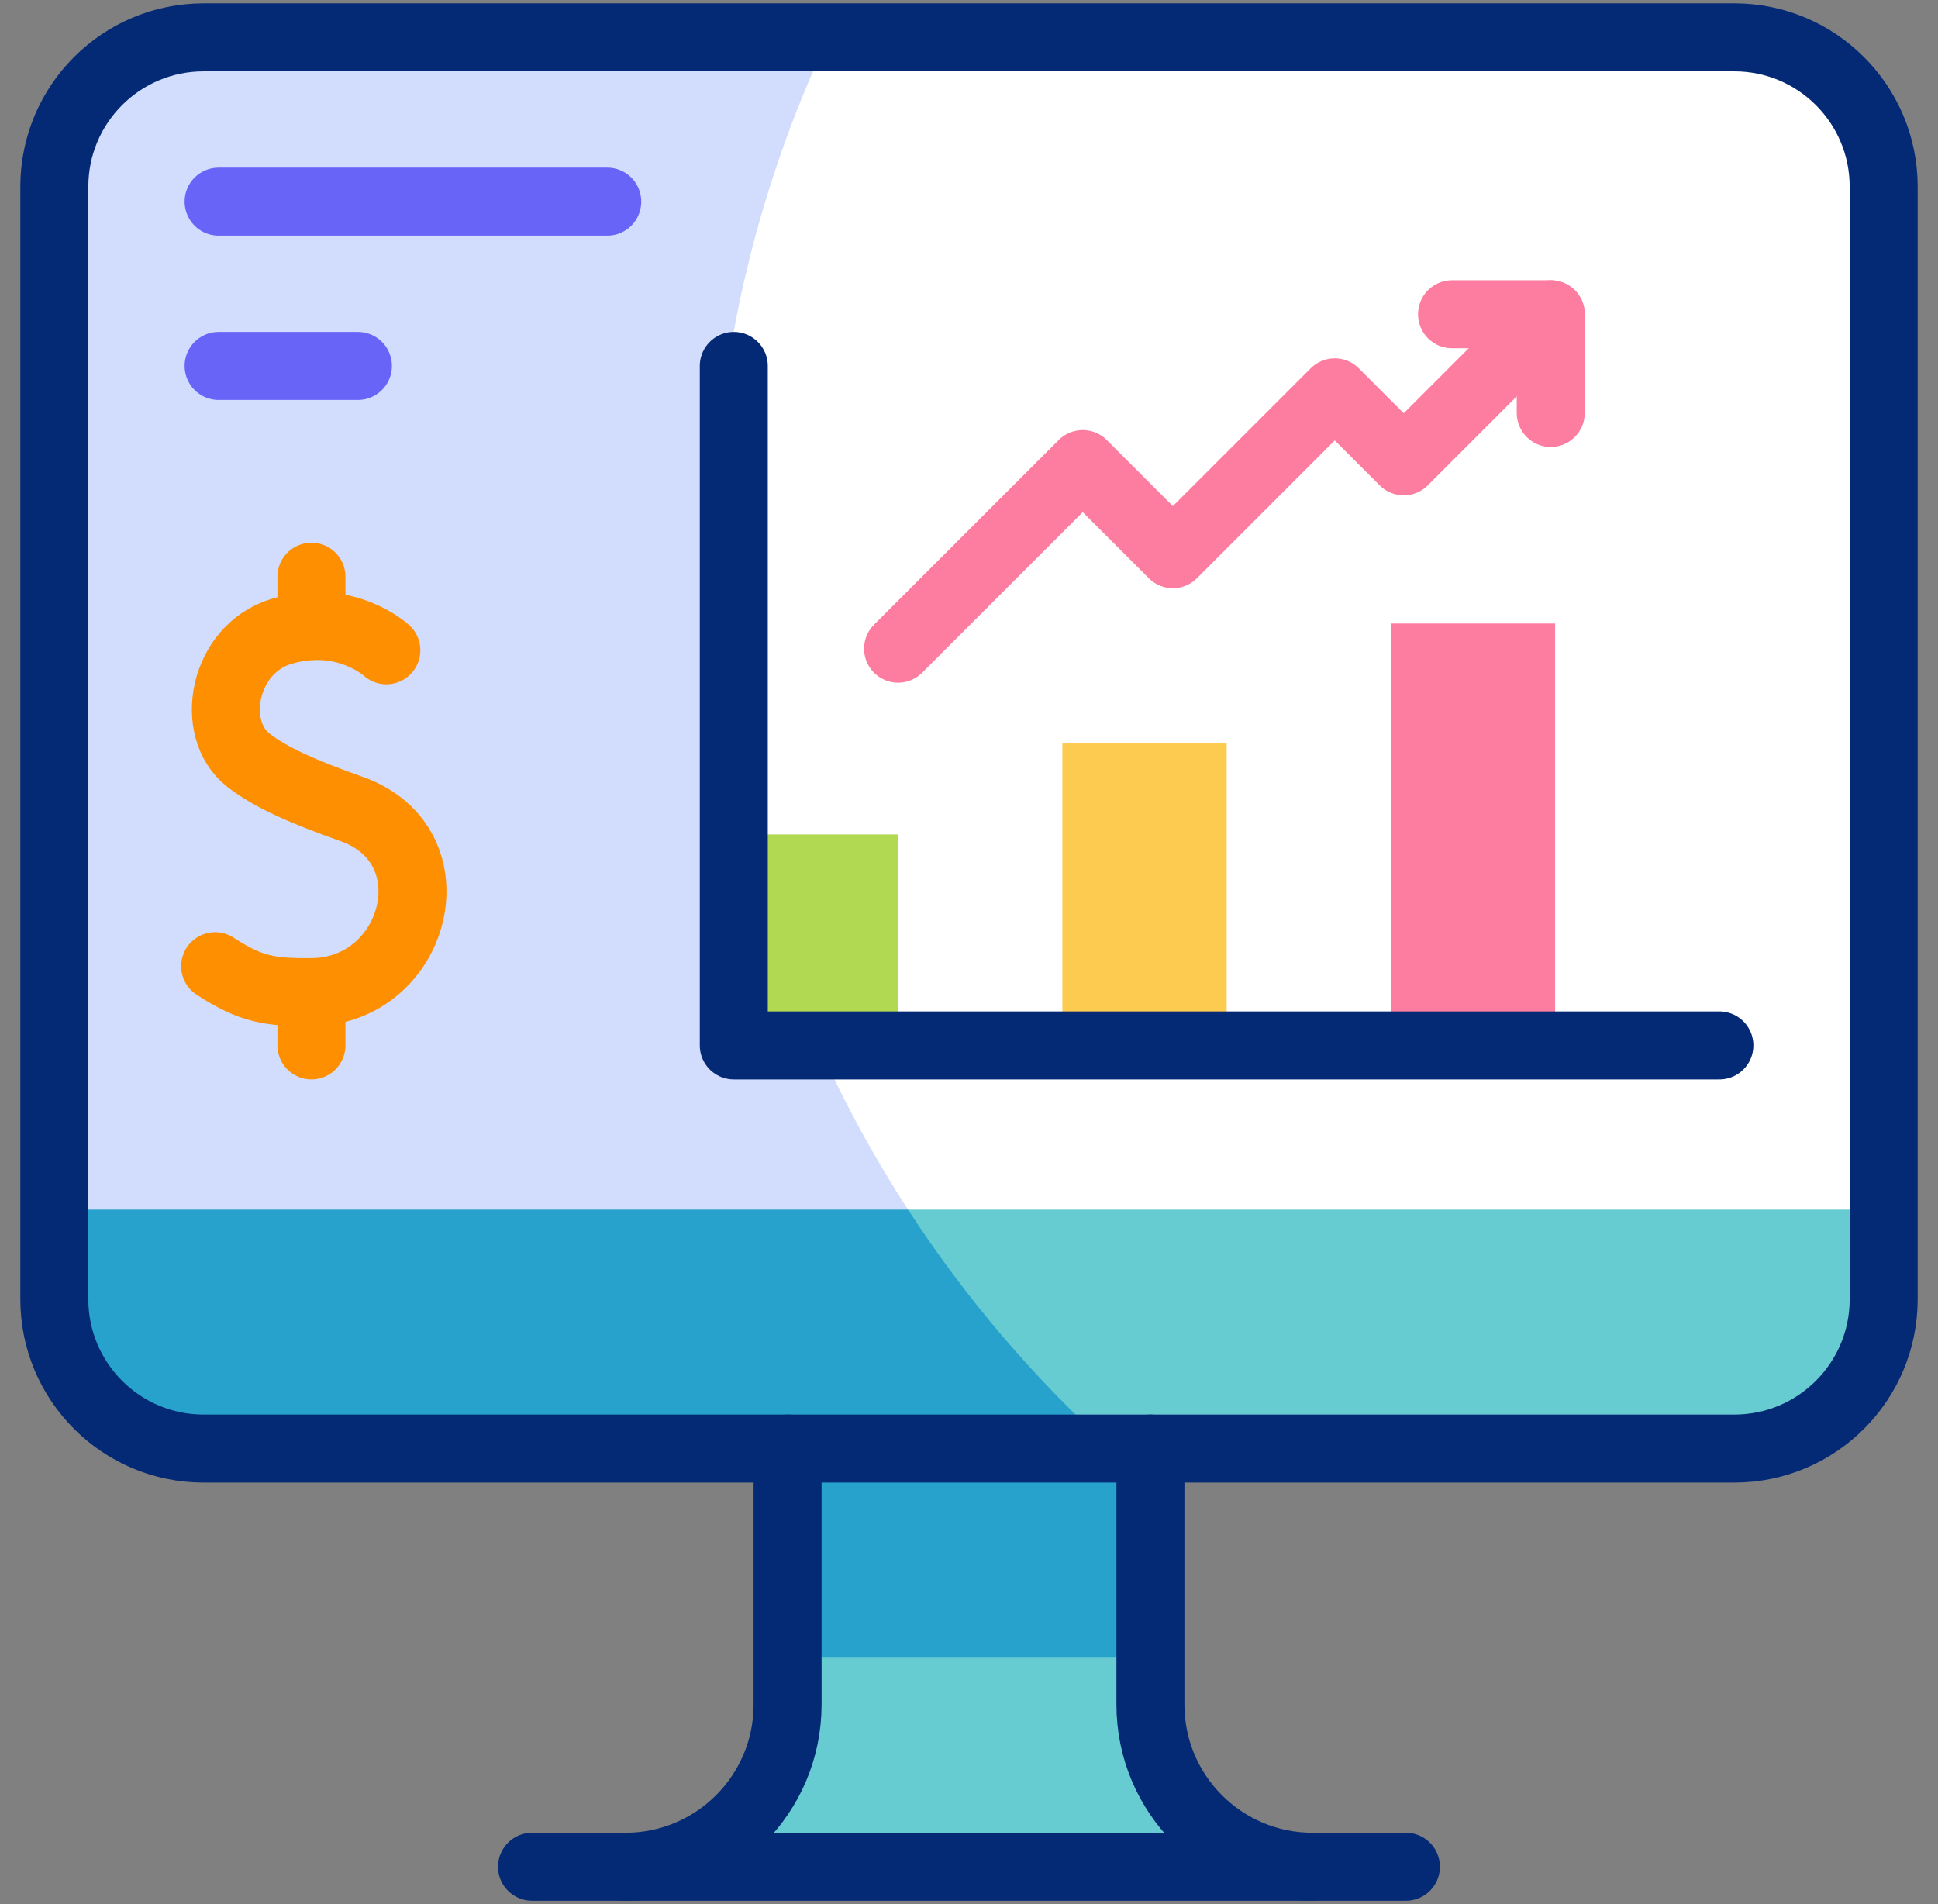
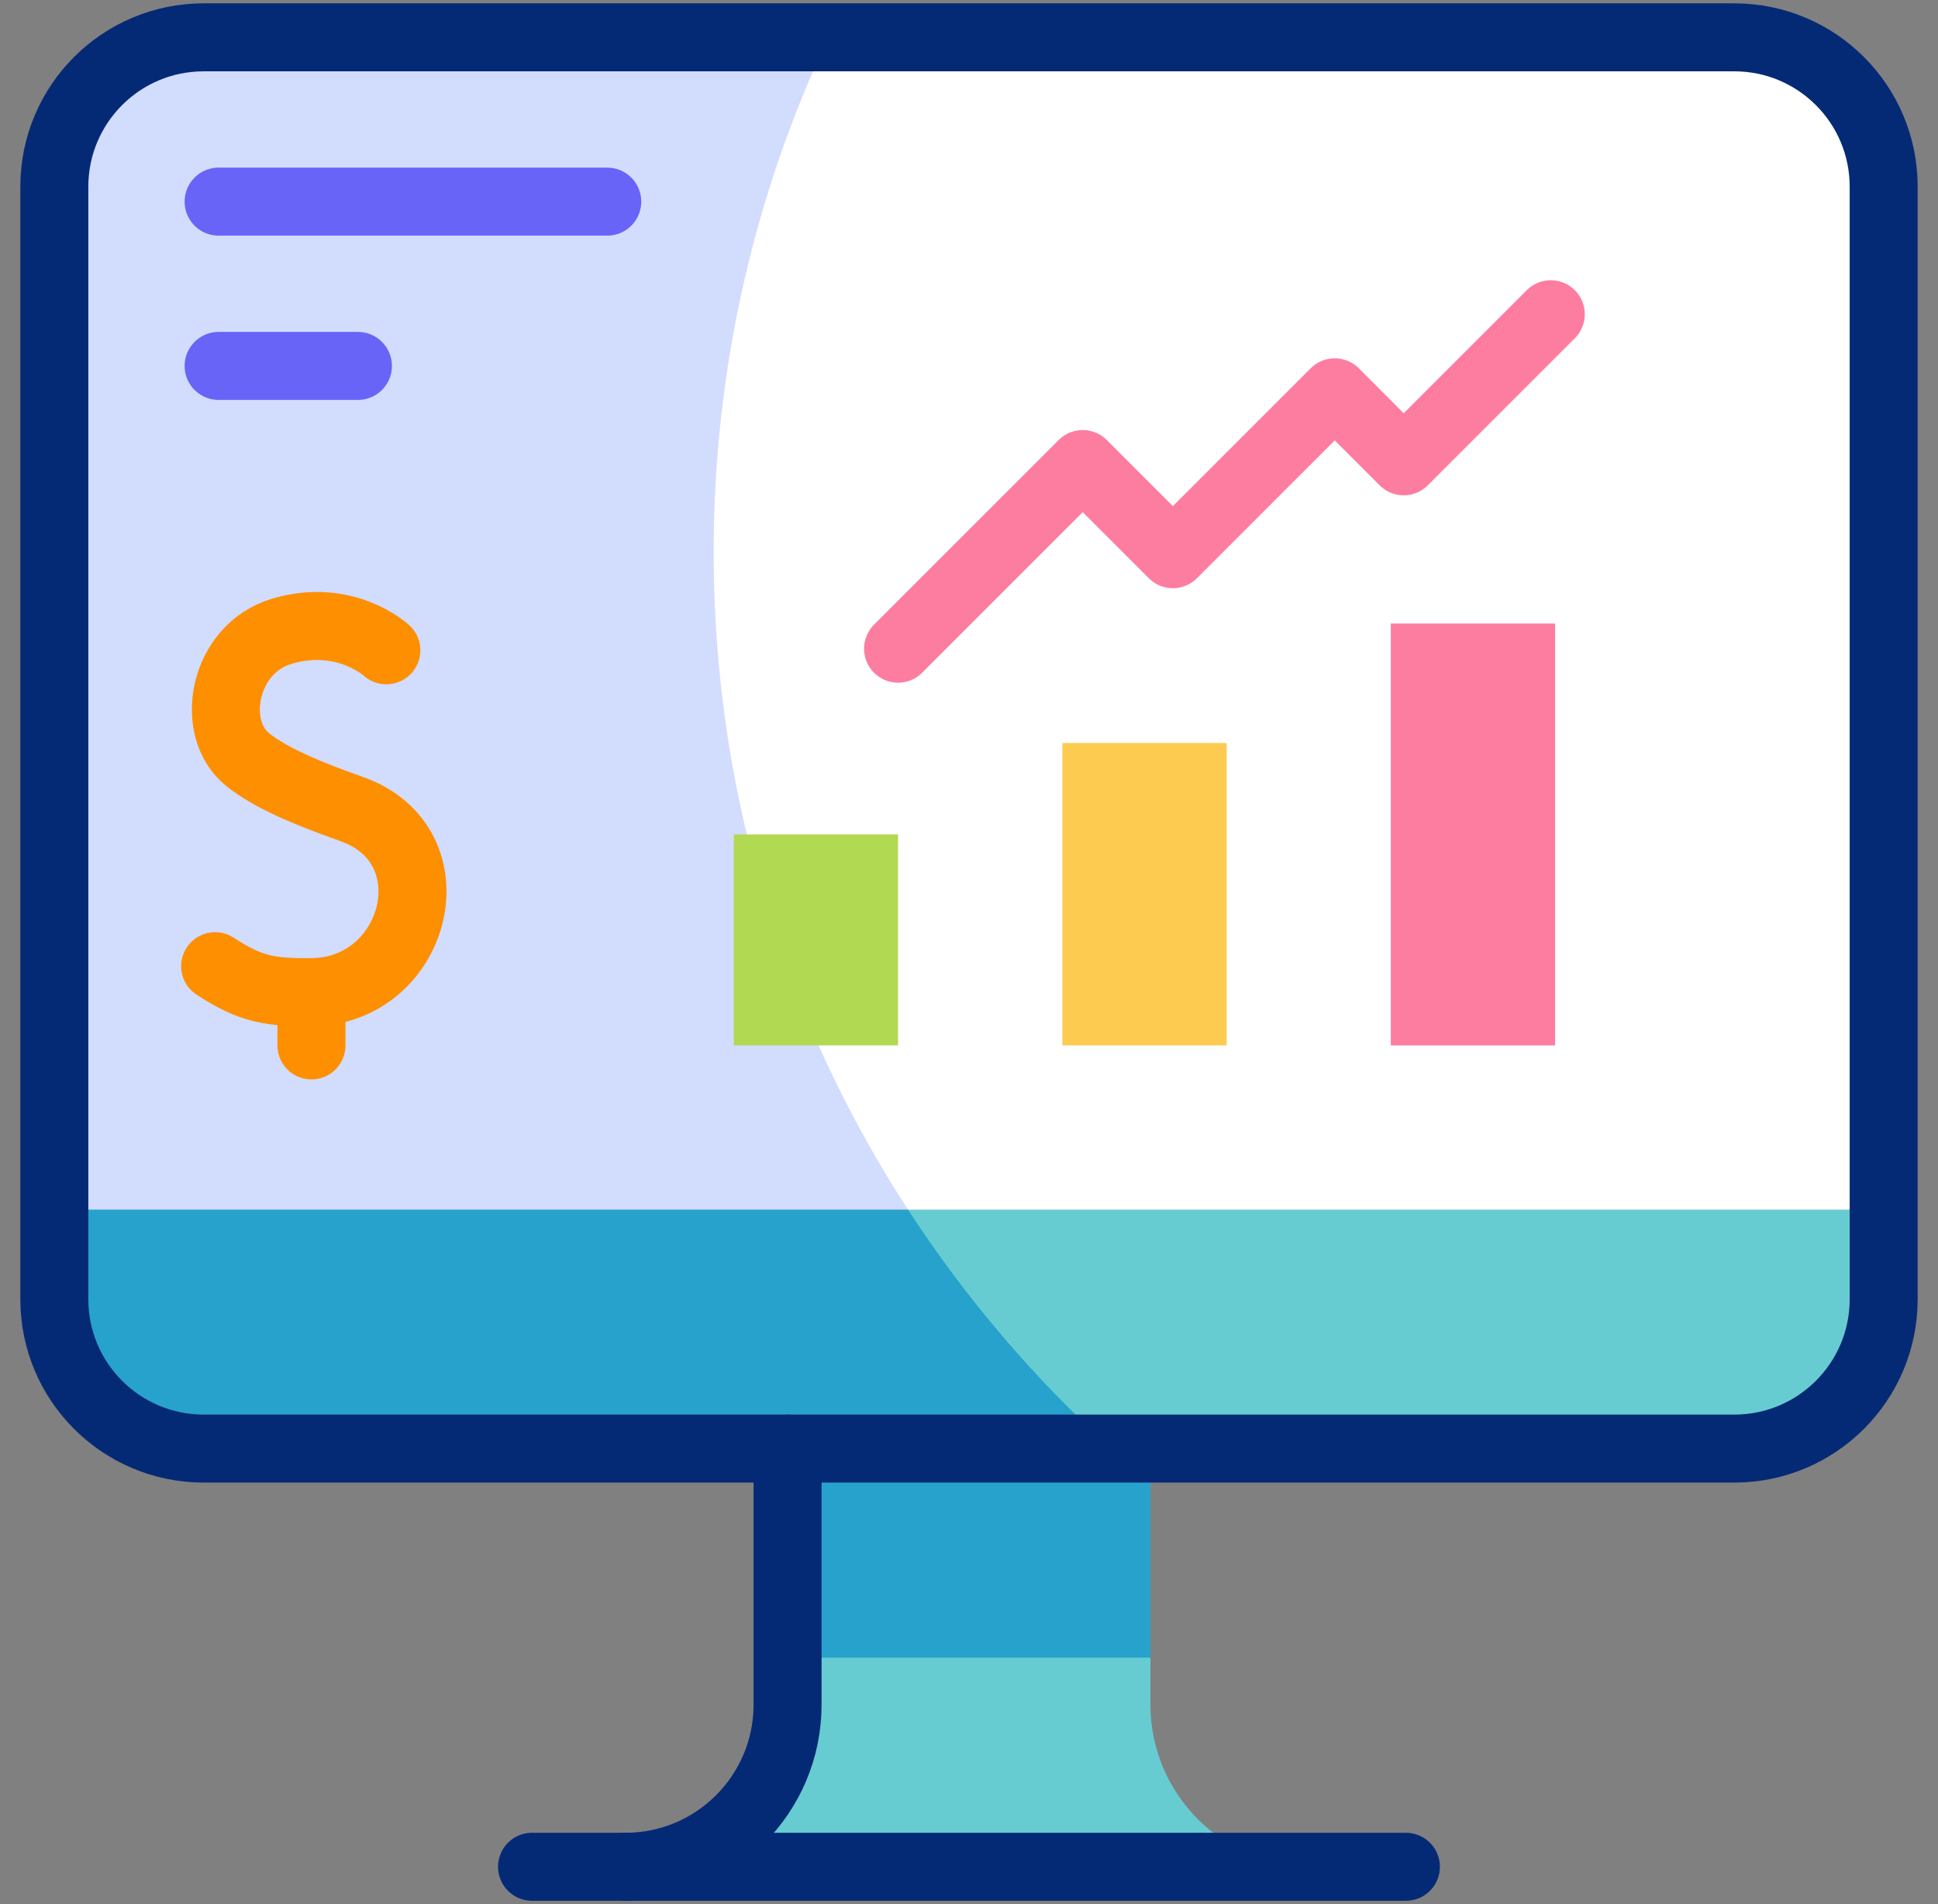
<svg xmlns="http://www.w3.org/2000/svg" width="57" height="56" viewBox="0 0 57 56" fill="none">
  <rect x="0" y="0" width="57" height="56" fill="#808080" stroke="none" />
  <g clip-path="url(#clip0_5081_9475)">
    <path d="M18.395 54.902C21.029 54.902 23.164 52.766 23.164 50.132V42.603H33.836V50.132C33.836 52.766 35.972 54.902 38.606 54.902H18.395Z" fill="#67CCD1" />
    <path d="M33.836 42.603H23.164V48.752H33.836V42.603Z" fill="#27A2CC" />
    <path d="M51.009 42.603H5.99C3.564 42.603 1.598 40.637 1.598 38.211V5.49C1.598 3.064 3.564 1.098 5.99 1.098H51.009C53.435 1.098 55.402 3.064 55.402 5.49V38.211C55.402 40.637 53.435 42.603 51.009 42.603Z" fill="white" />
    <path d="M20.989 16.233C20.989 10.82 22.201 5.69 24.365 1.098H5.99C3.564 1.098 1.598 3.064 1.598 5.49V38.211C1.598 40.637 3.564 42.603 5.99 42.603H32.695C25.506 36.097 20.989 26.693 20.989 16.233Z" fill="#D2DCFD" />
    <path d="M1.598 35.576V38.212C1.598 40.637 3.564 42.604 5.99 42.604H51.009C53.435 42.604 55.402 40.637 55.402 38.212V35.576H26.707L19.99 39.09L1.598 35.576Z" fill="#67CCD1" />
    <path d="M26.707 35.576H1.598V38.212C1.598 40.637 3.564 42.604 5.99 42.604H32.695C30.409 40.535 28.393 38.172 26.707 35.576Z" fill="#27A2CC" />
    <path d="M26.413 24.541H21.582V30.745H26.413V24.541Z" fill="#B1D952" />
    <path d="M36.078 21.852H31.246V30.746H36.078V21.852Z" fill="#FDCB50" />
    <path d="M45.738 18.338H40.906V30.746H45.738V18.338Z" fill="#FD7DA0" />
    <path d="M15.648 54.902H41.35" stroke="#052A75" stroke-width="2" stroke-miterlimit="10" stroke-linecap="round" stroke-linejoin="round" />
-     <path d="M38.605 54.902C35.971 54.902 33.836 52.766 33.836 50.132V42.603" stroke="#052A75" stroke-width="2" stroke-miterlimit="10" stroke-linecap="round" stroke-linejoin="round" />
    <path d="M18.395 54.902C21.029 54.902 23.164 52.766 23.164 50.132V42.603" stroke="#052A75" stroke-width="2" stroke-miterlimit="10" stroke-linecap="round" stroke-linejoin="round" />
    <path d="M51.009 42.603H5.99C3.564 42.603 1.598 40.637 1.598 38.211V5.49C1.598 3.064 3.564 1.098 5.99 1.098H51.009C53.435 1.098 55.402 3.064 55.402 5.49V38.211C55.402 40.637 53.435 42.603 51.009 42.603Z" stroke="#052A75" stroke-width="2" stroke-miterlimit="10" stroke-linecap="round" stroke-linejoin="round" />
    <path d="M6.43 5.93H17.86" stroke="#6864F7" stroke-width="2" stroke-miterlimit="10" stroke-linecap="round" stroke-linejoin="round" />
    <path d="M6.43 10.762H10.527" stroke="#6864F7" stroke-width="2" stroke-miterlimit="10" stroke-linecap="round" stroke-linejoin="round" />
-     <path d="M50.57 30.746H21.582V10.762" stroke="#052A75" stroke-width="2" stroke-miterlimit="10" stroke-linecap="round" stroke-linejoin="round" />
    <path d="M26.414 19.078L31.845 13.648L34.496 16.299L39.257 11.538L41.286 13.567L45.611 9.242" stroke="#FD7DA0" stroke-width="2" stroke-miterlimit="10" stroke-linecap="round" stroke-linejoin="round" />
-     <path d="M42.707 9.242H45.61V12.145" stroke="#FD7DA0" stroke-width="2" stroke-miterlimit="10" stroke-linecap="round" stroke-linejoin="round" />
    <path d="M11.363 19.125C11.363 19.125 10.149 18.005 8.278 18.569C6.559 19.086 6.133 21.437 7.3 22.353C7.971 22.879 8.979 23.311 10.339 23.792C13.382 24.867 12.257 29.158 9.162 29.179C7.954 29.187 7.389 29.11 6.328 28.416" stroke="#FD8F01" stroke-width="2" stroke-miterlimit="10" stroke-linecap="round" stroke-linejoin="round" />
    <path d="M9.16 29.18V30.746" stroke="#FD8F01" stroke-width="2" stroke-miterlimit="10" stroke-linecap="round" stroke-linejoin="round" />
-     <path d="M9.16 16.961V18.41" stroke="#FD8F01" stroke-width="2" stroke-miterlimit="10" stroke-linecap="round" stroke-linejoin="round" />
  </g>
  <defs>
    <clipPath id="clip0_5081_9475">
      <rect width="56" height="56" fill="white" transform="translate(0.5)" />
    </clipPath>
  </defs>
</svg>